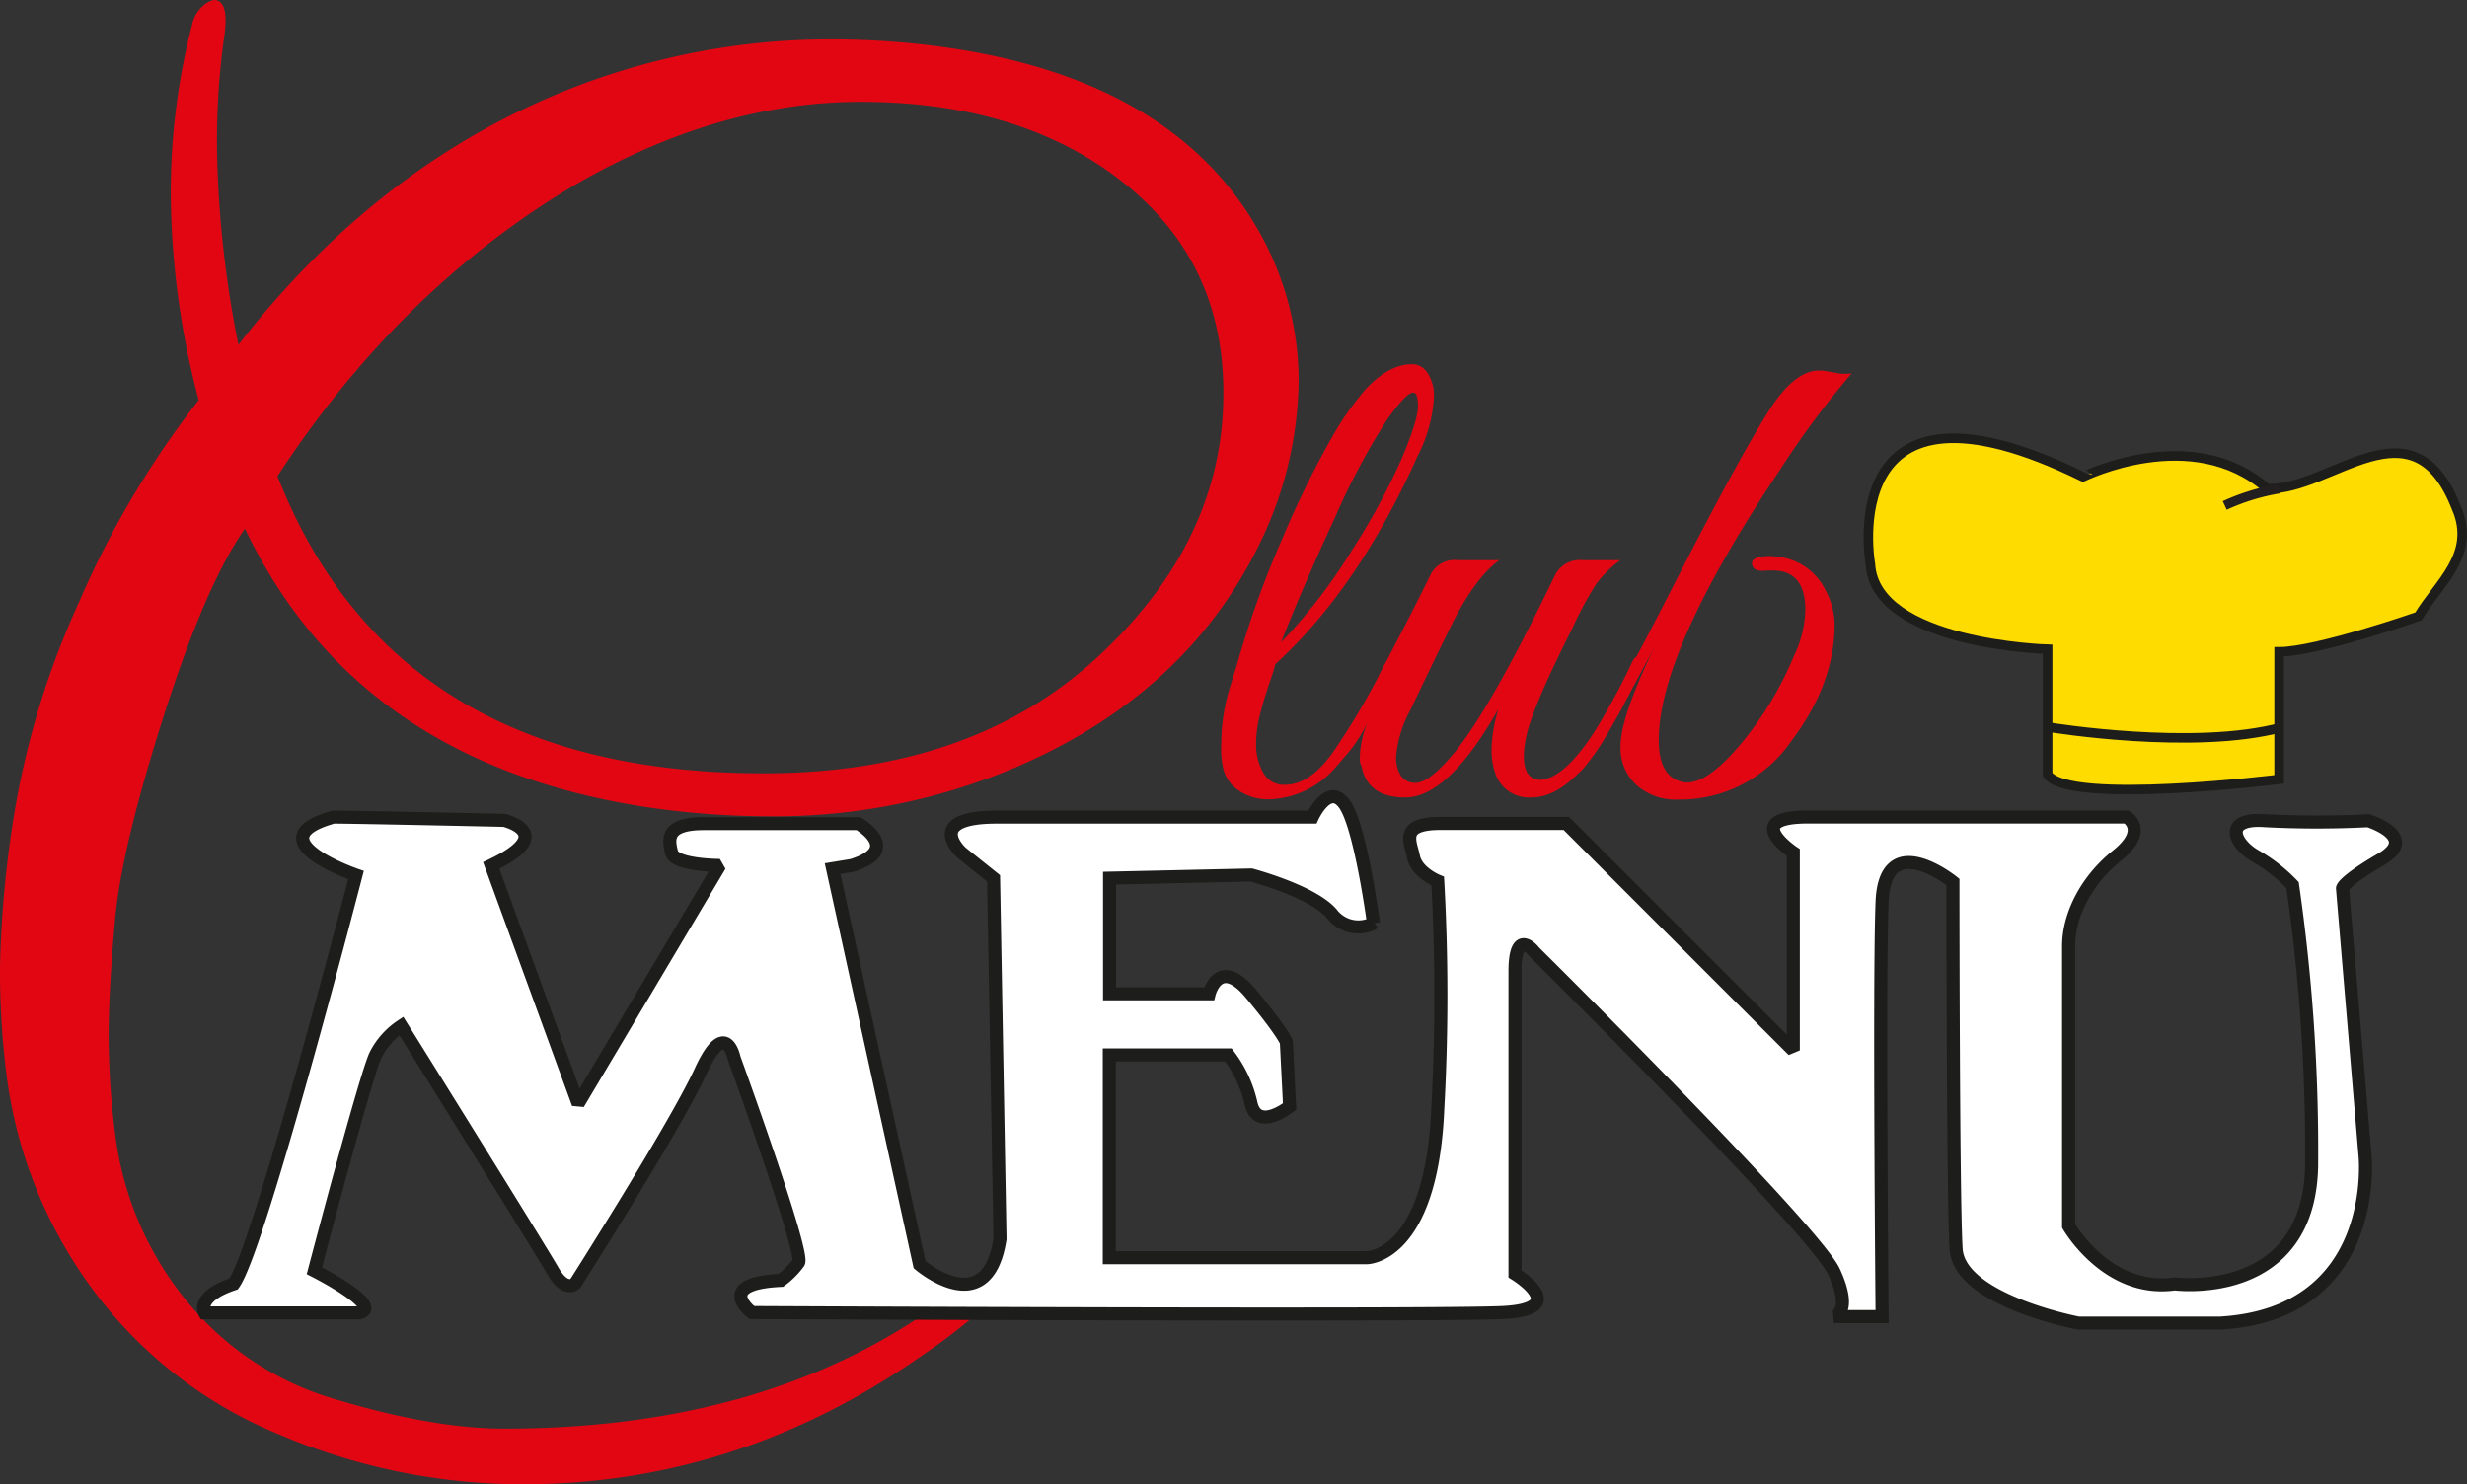
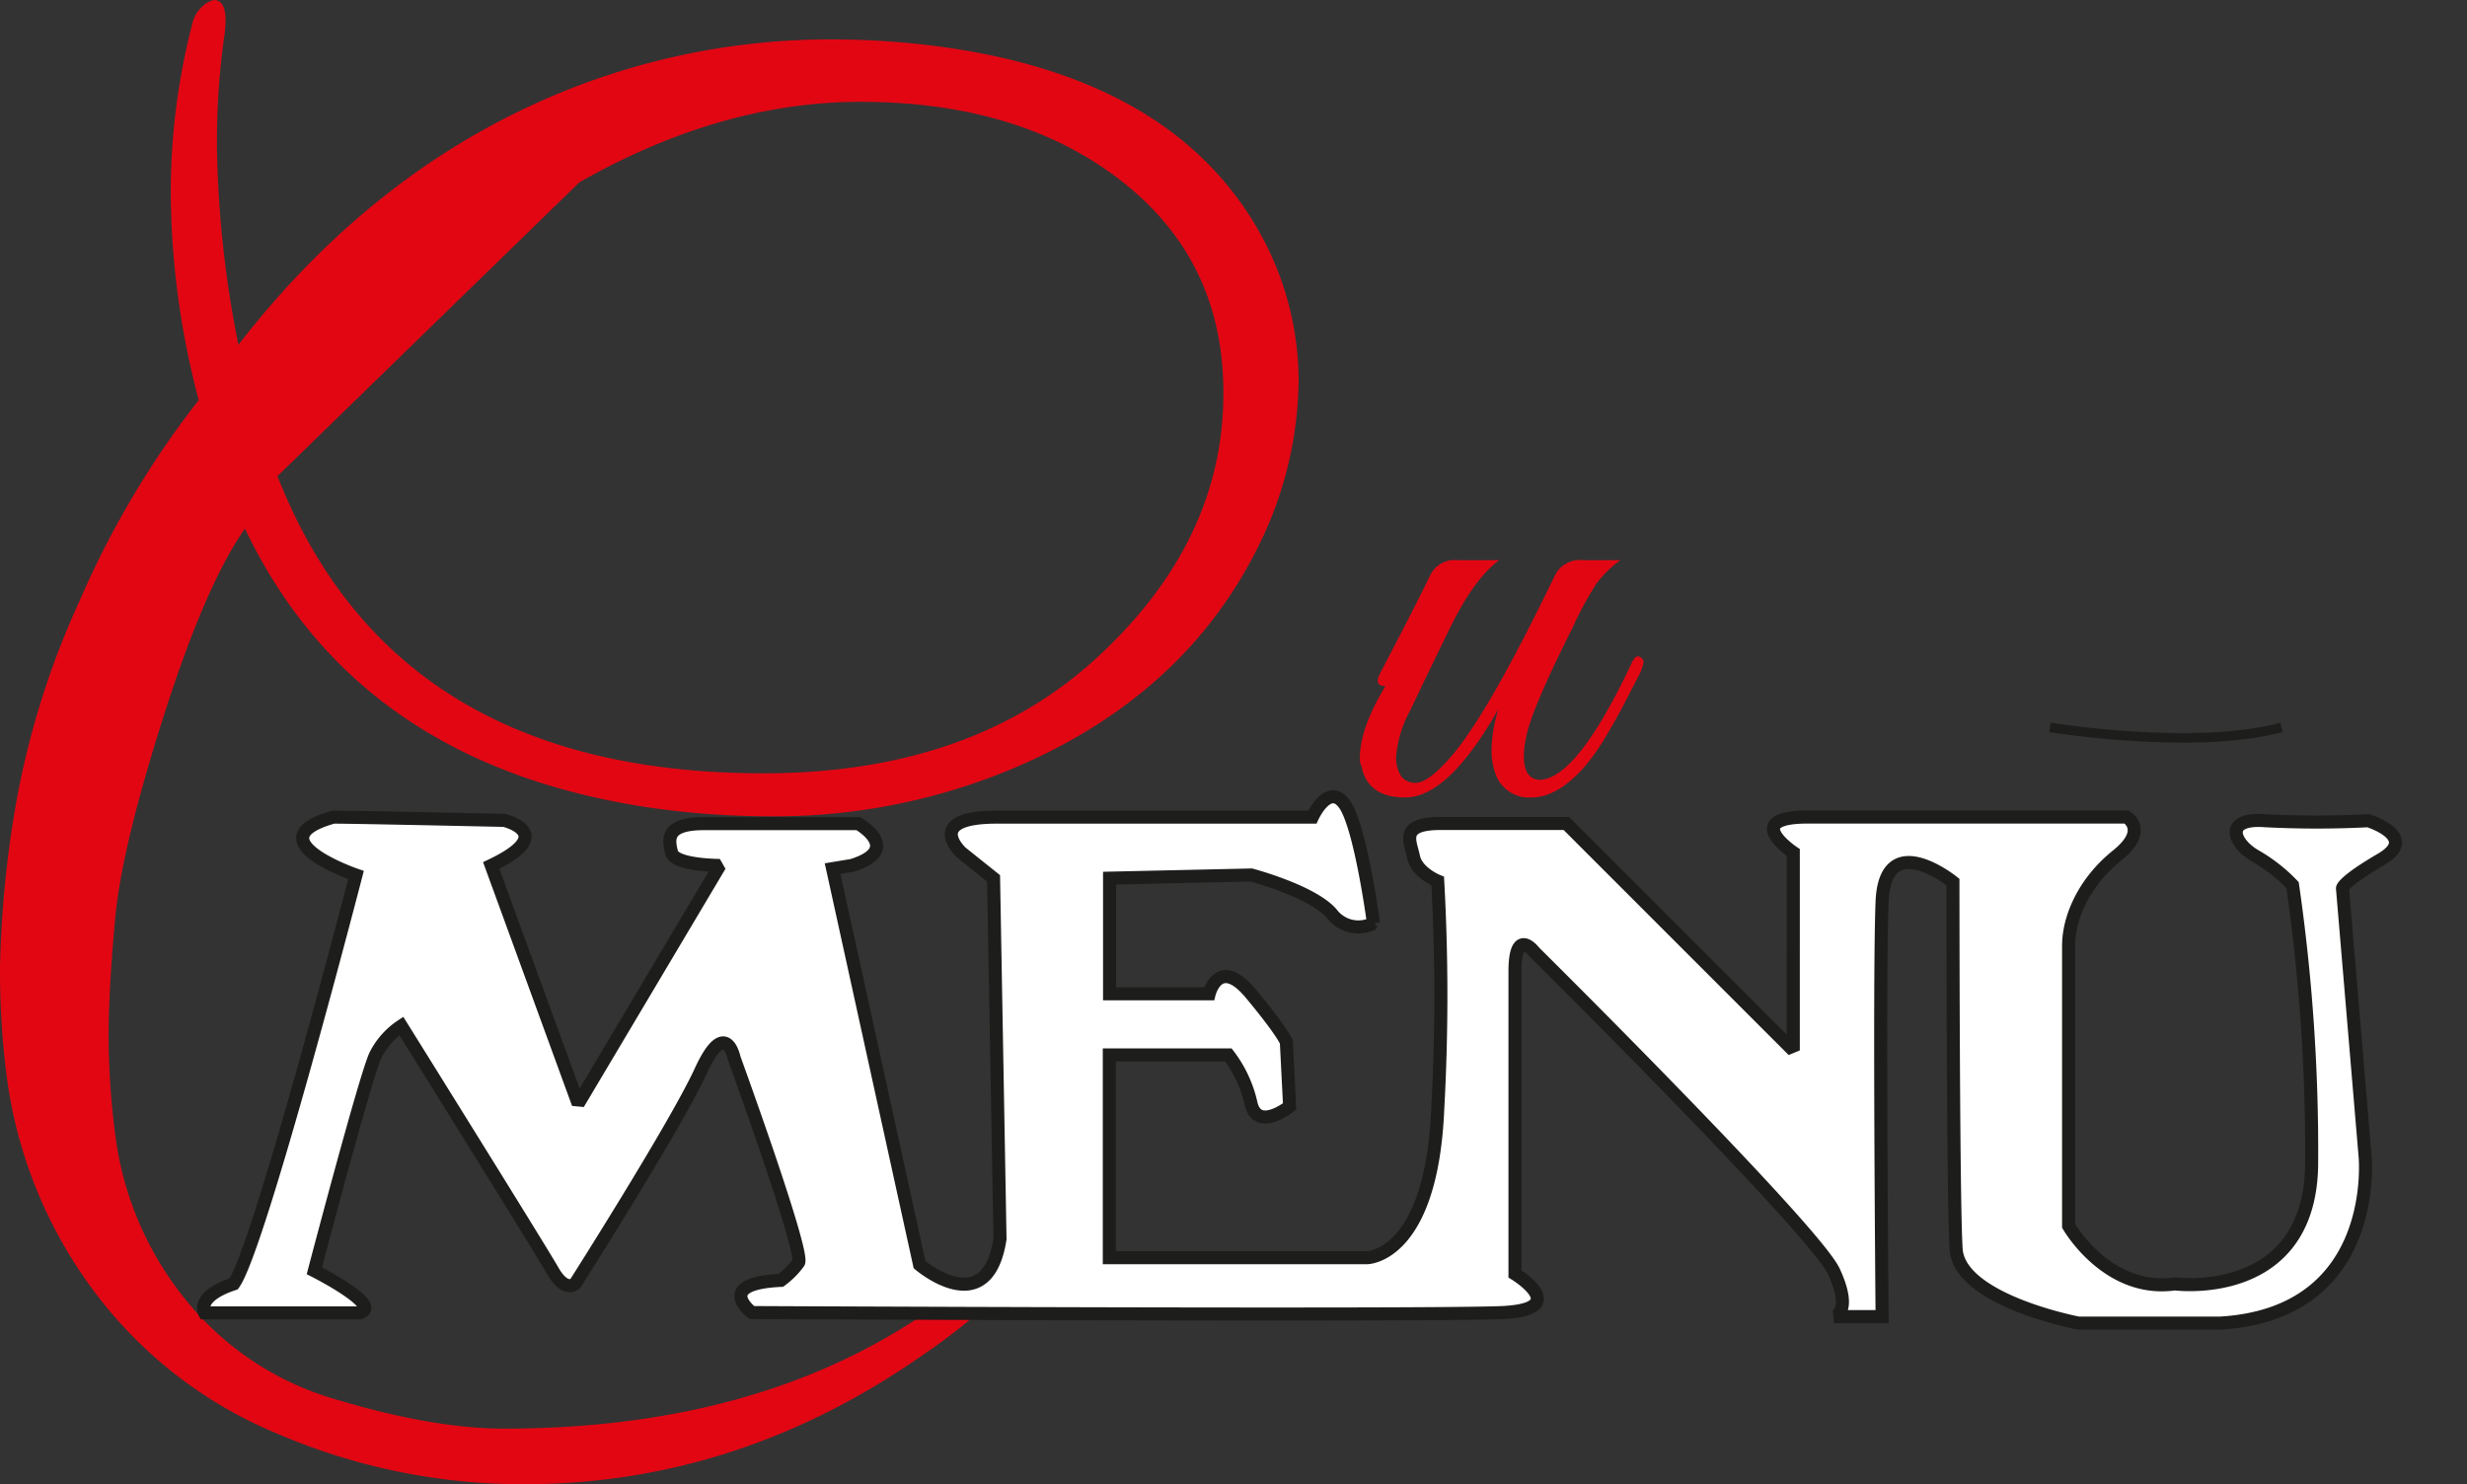
<svg xmlns="http://www.w3.org/2000/svg" id="Layer_1" data-name="Layer 1" viewBox="0 0 295 177.5">
  <rect x="0" y="0" width="295" height="177.5" fill="#333333" stroke="none" />
  <defs>
    <style>.cls-1{fill:#ffdc00;}.cls-1,.cls-2,.cls-5{stroke:#1d1d1b;}.cls-1,.cls-2,.cls-3,.cls-5{stroke-miterlimit:2;}.cls-1,.cls-2{stroke-width:1.14px;}.cls-2,.cls-3{fill:none;}.cls-3{stroke:#231f20;stroke-width:1.13px;}.cls-4{fill:#e20613;}.cls-5{fill:#fff;stroke-width:1.56px;}</style>
  </defs>
  <title>logo-club</title>
-   <path class="cls-1" d="M271.83,59.6c7.69.23,17.4-11.07,22.6,2.26,2.49,5.65-2.26,9.15-4.52,13,0,0-12.15,4.24-16.67,4.24V94.35s-25.14,3.11-27.68-.56v-15s-20.63-.56-21.19-10.17c0,0-4.52-25.14,25.42-10.45C249.79,58.19,262.79,51.69,271.83,59.6Z" transform="translate(-0.71 -1.15)" />
  <path class="cls-2" d="M245.84,88.14s17.23,2.82,27.69,0" transform="translate(-0.71 -1.15)" />
-   <path class="cls-3" d="M273.24,59.6a25.74,25.74,0,0,0-6.5,2" transform="translate(-0.71 -1.15)" />
-   <path class="cls-4" d="M128.24,146.84a71.5,71.5,0,0,1-17.38,16.49q-22,15.32-47.51,15.32a74.13,74.13,0,0,1-29.36-6A52.22,52.22,0,0,1,11.6,155.09a54.7,54.7,0,0,1-10.1-25.33,97.79,97.79,0,0,1-.79-13A129.64,129.64,0,0,1,2.47,98.14,100.08,100.08,0,0,1,10.23,73a109.57,109.57,0,0,1,14.24-24,99.14,99.14,0,0,1-3.34-24.25A80.32,80.32,0,0,1,23.68,4.1,4,4,0,0,1,25,1.84a2.73,2.73,0,0,1,1.28-.69c1.31,0,1.7,1.61,1.18,4.81a90.56,90.56,0,0,0-.79,13.74,129.33,129.33,0,0,0,2.55,22.68Q44.89,22.17,66.09,12.93a85,85,0,0,1,34.16-7.07,99.46,99.46,0,0,1,10.6.59Q141.08,9.8,151.7,29.62A36.41,36.41,0,0,1,156,46.7,45.38,45.38,0,0,1,151.89,65q-8.64,18.85-29.64,27.88a73.5,73.5,0,0,1-29.65,5.89,100.93,100.93,0,0,1-13.94-1Q43.5,92.65,30,64.37q-4.7,6.68-9.71,22.39t-5.8,24.15q-.78,8.44-.79,14.14a93.08,93.08,0,0,0,.79,11.78,39,39,0,0,0,8.25,19.54A35.69,35.69,0,0,0,41,168.54Q52.54,172,61,172q27.29,0,46.54-11.38,11.58-6.87,18.16-15.61M33.89,58.09Q47.82,93.63,92,93.63q24.94,0,40-13.94t15-31.61q0-17.67-15.31-27.49-11.39-7.26-28.08-7.26T70,22.95Q48.81,35.31,33.89,58.09Z" transform="translate(-0.71 -1.15)" />
-   <path class="cls-4" d="M152.48,82.91q-.66,1.94-1.11,3.72a14.35,14.35,0,0,0-.46,3.56,6.83,6.83,0,0,0,.83,3.31A2.79,2.79,0,0,0,154.39,95q3,0,5.79-4a85,85,0,0,0,6-10.21q.66-1.16,1.24-.91a.65.65,0,0,1,.17.87c-.17.36-.51,1.13-1,2.32s-.91,2-1.16,2.48L164,88a17.53,17.53,0,0,1-1.65,2.65q-.7.87-1.9,2.23a10.92,10.92,0,0,1-7.73,3.85,6.24,6.24,0,0,1-4-1.12,4.39,4.39,0,0,1-1.7-2.4,10.42,10.42,0,0,1-.29-2.27q0-1,.08-2.56a24.48,24.48,0,0,1,1-5.13q.78-2.48.87-2.81a115.89,115.89,0,0,1,5.42-15,113.3,113.3,0,0,1,6-12.2A35.09,35.09,0,0,1,164,47.71q2.81-3,5.54-3,1.9,0,2.56,2.73a7.54,7.54,0,0,1,.08,1.24,17.9,17.9,0,0,1-2,7.11q-7.11,15.8-17,24.82C153.17,80.85,152.93,81.61,152.48,82.91Zm9.76-15.76A80.05,80.05,0,0,0,168.32,56q1.94-4.59,1.95-6.24c0-1.1-.19-1.66-.58-1.66q-.82,0-3.14,3.27a83.18,83.18,0,0,0-6.24,11.75q-3.93,8.48-6.41,14.85A65.51,65.51,0,0,0,162.25,67.15Z" transform="translate(-0.71 -1.15)" />
+   <path class="cls-4" d="M128.24,146.84a71.5,71.5,0,0,1-17.38,16.49q-22,15.32-47.51,15.32a74.13,74.13,0,0,1-29.36-6A52.22,52.22,0,0,1,11.6,155.09a54.7,54.7,0,0,1-10.1-25.33,97.79,97.79,0,0,1-.79-13A129.64,129.64,0,0,1,2.47,98.14,100.08,100.08,0,0,1,10.23,73a109.57,109.57,0,0,1,14.24-24,99.14,99.14,0,0,1-3.34-24.25A80.32,80.32,0,0,1,23.68,4.1,4,4,0,0,1,25,1.84a2.73,2.73,0,0,1,1.28-.69c1.31,0,1.7,1.61,1.18,4.81a90.56,90.56,0,0,0-.79,13.74,129.33,129.33,0,0,0,2.55,22.68Q44.89,22.17,66.09,12.93a85,85,0,0,1,34.16-7.07,99.46,99.46,0,0,1,10.6.59Q141.08,9.8,151.7,29.62A36.41,36.41,0,0,1,156,46.7,45.38,45.38,0,0,1,151.89,65q-8.64,18.85-29.64,27.88a73.5,73.5,0,0,1-29.65,5.89,100.93,100.93,0,0,1-13.94-1Q43.5,92.65,30,64.37q-4.7,6.68-9.71,22.39t-5.8,24.15q-.78,8.44-.79,14.14a93.08,93.08,0,0,0,.79,11.78,39,39,0,0,0,8.25,19.54A35.69,35.69,0,0,0,41,168.54Q52.54,172,61,172q27.29,0,46.54-11.38,11.58-6.87,18.16-15.61M33.89,58.09Q47.82,93.63,92,93.63q24.94,0,40-13.94t15-31.61q0-17.67-15.31-27.49-11.39-7.26-28.08-7.26T70,22.95Z" transform="translate(-0.71 -1.15)" />
  <path class="cls-4" d="M163.32,91.8q0-3.55,3.06-8.6c-.88,0-1.13-.44-.74-1.32L167.13,79q2.81-5.38,4.63-9.1A3.21,3.21,0,0,1,175,68.14h5q-3,2.15-6,8.31t-4.67,9.68a14,14,0,0,0-1.66,5.33,4,4,0,0,0,.62,2.56,2.08,2.08,0,0,0,1.69.75q1.58,0,4.39-3.31,4.38-5.13,12.32-21.59A3.32,3.32,0,0,1,190,68.14h4.47A13.49,13.49,0,0,0,191.57,71a43,43,0,0,0-2.85,5.3q-5,9.93-5.54,13.15a10.33,10.33,0,0,0-.25,2.15q0,2.65,1.82,2.81,4.47,0,11-13.81c.33-.77.66-1.08,1-.91a.75.75,0,0,1,.5.66,6.27,6.27,0,0,1-.74,1.9L195,85.18q-.71,1.41-2.15,3.85a26,26,0,0,1-2.69,3.85q-3.23,3.64-6.33,3.64a4.24,4.24,0,0,1-4.26-2.73,8.52,8.52,0,0,1-.5-3.14,17.25,17.25,0,0,1,.83-4.72q-6,10.59-11.17,10.59-4.47,0-5.21-3.72A1.89,1.89,0,0,1,163.32,91.8Z" transform="translate(-0.71 -1.15)" />
-   <path class="cls-4" d="M216.59,74.1q0-4.72-3.89-4.72H212q-1.49.17-1.74-.58c-.17-.49.08-.83.74-1a5.59,5.59,0,0,1,2.15-.08,7.18,7.18,0,0,1,5.87,4.05,8.77,8.77,0,0,1,1.07,4.05q0,7.12-5.21,14a16.12,16.12,0,0,1-13.49,6.95,7.07,7.07,0,0,1-5-1.74,6,6,0,0,1-1.9-4.63q0-3.47,4-11.75-6.79,12.82-8.77,14.72-.83.74-.83-.5a1.36,1.36,0,0,1,.17-.58q2.9-3.8,11.54-20.68t12.12-22.09q2.81-4.05,5.46-4.05h.5l1.45.25a5.22,5.22,0,0,0,2,.08,106,106,0,0,0-8.6,11.58Q199.06,79,199.06,89.65q0,4.39,2.81,5a1.85,1.85,0,0,0,.58.08q2.56,0,6.41-4.59a41,41,0,0,0,6.33-10.47A13.46,13.46,0,0,0,216.59,74.1Z" transform="translate(-0.71 -1.15)" />
  <path class="cls-5" d="M43.66,158.16H25.18s-1.15-1.93,3.47-3.47c3.08-4.23,14.63-48.89,14.63-48.89s-12.32-4.23-2.7-6.93c2.7,0,20.41.39,20.41.39s6.55,1.54-1.54,5.39l10.4,28.49,16.94-28.49s-5.39,0-5.77-1.54-.77-3.46,3.85-3.46h18.48s5.39,3.08-.77,5l-2.31.38,10.4,47.36s8.08,6.93,9.62-3.08l-.77-43.12-3.85-3.08s-4.62-4.24,4.24-4.24h37.73s1.93-4.23,3.85-1.54,3.46,14.24,3.46,14.24a4,4,0,0,1-5-1.16c-2.31-2.69-9.62-4.62-9.62-4.62l-16.94.38V120H145.3s1.15-4.63,5,0,4.23,5.77,4.23,5.77l.39,7.7s-3.85,3.08-4.62-.38a14.9,14.9,0,0,0-2.7-5.78H133.36v24.25h30.8s7.7,0,8.47-17.71a247.37,247.37,0,0,0,0-27.33s-2.5-1-2.89-2.89-1.73-4,3.27-4h15l27.14,27.14V103.1s-6.35-4.24,1.74-4.24H255s2.69,1.54-1.15,4.62-5.78,7.31-5.78,10.78v33.5s4.62,8.08,12.7,6.93c0,0,16,2.12,16.36-14.05A222.44,222.44,0,0,0,274.85,107a19.68,19.68,0,0,0-4.42-3.47c-2.7-1.54-3.85-4.62,1.15-4.23a120,120,0,0,0,12.32,0s6.16,1.92,1.54,4.62-4.62,3.46-4.62,3.46l2.7,32s1.92,18.87-17.32,20H249.25s-14.25-2.7-14.63-8.86-.38-43.89-.38-43.89-8.09-6.55-8.47,2.31,0,49.66,0,49.66H220s2.31-.38,0-5.39S184.18,115,184.18,115s-2.31-3.08-2.31,2.31v36.19s6.93,4.23-1.54,4.62-89.71,0-89.71,0-4.62-3.47,3.46-3.85a9.79,9.79,0,0,0,2.12-2.12c.77-1.16-7.7-24.45-7.7-24.45s-1-5-4,1.54-15,25.41-15,25.41-1.16,1.16-2.7-1.54-18.1-29.26-18.1-29.26a9.12,9.12,0,0,0-3.08,3.47c-1.15,2.31-7.32,25.8-7.32,25.8S46.74,157.39,43.66,158.16Z" transform="translate(-0.71 -1.15)" />
</svg>